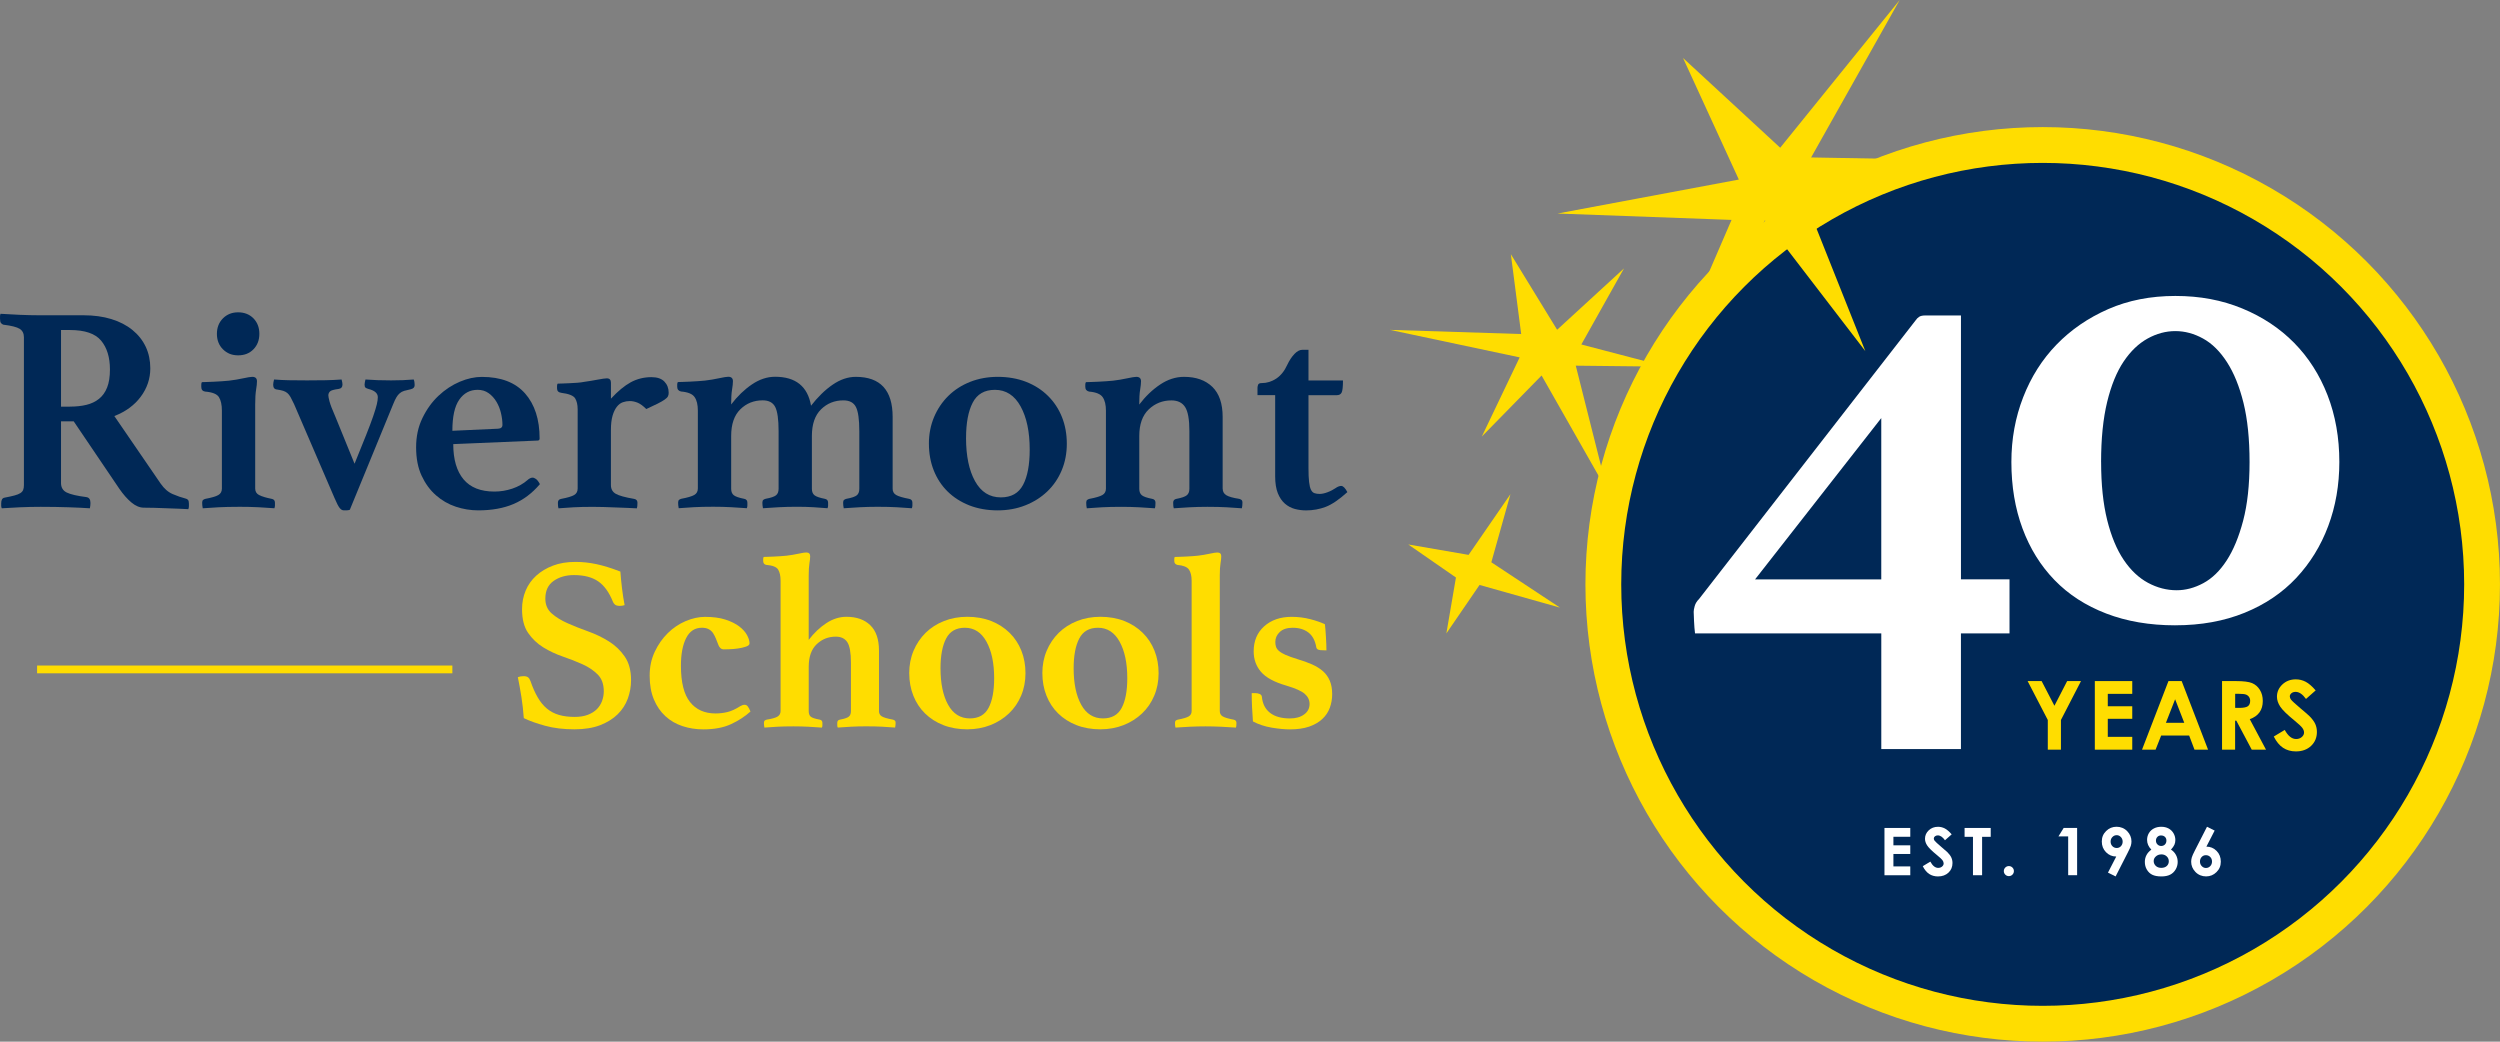
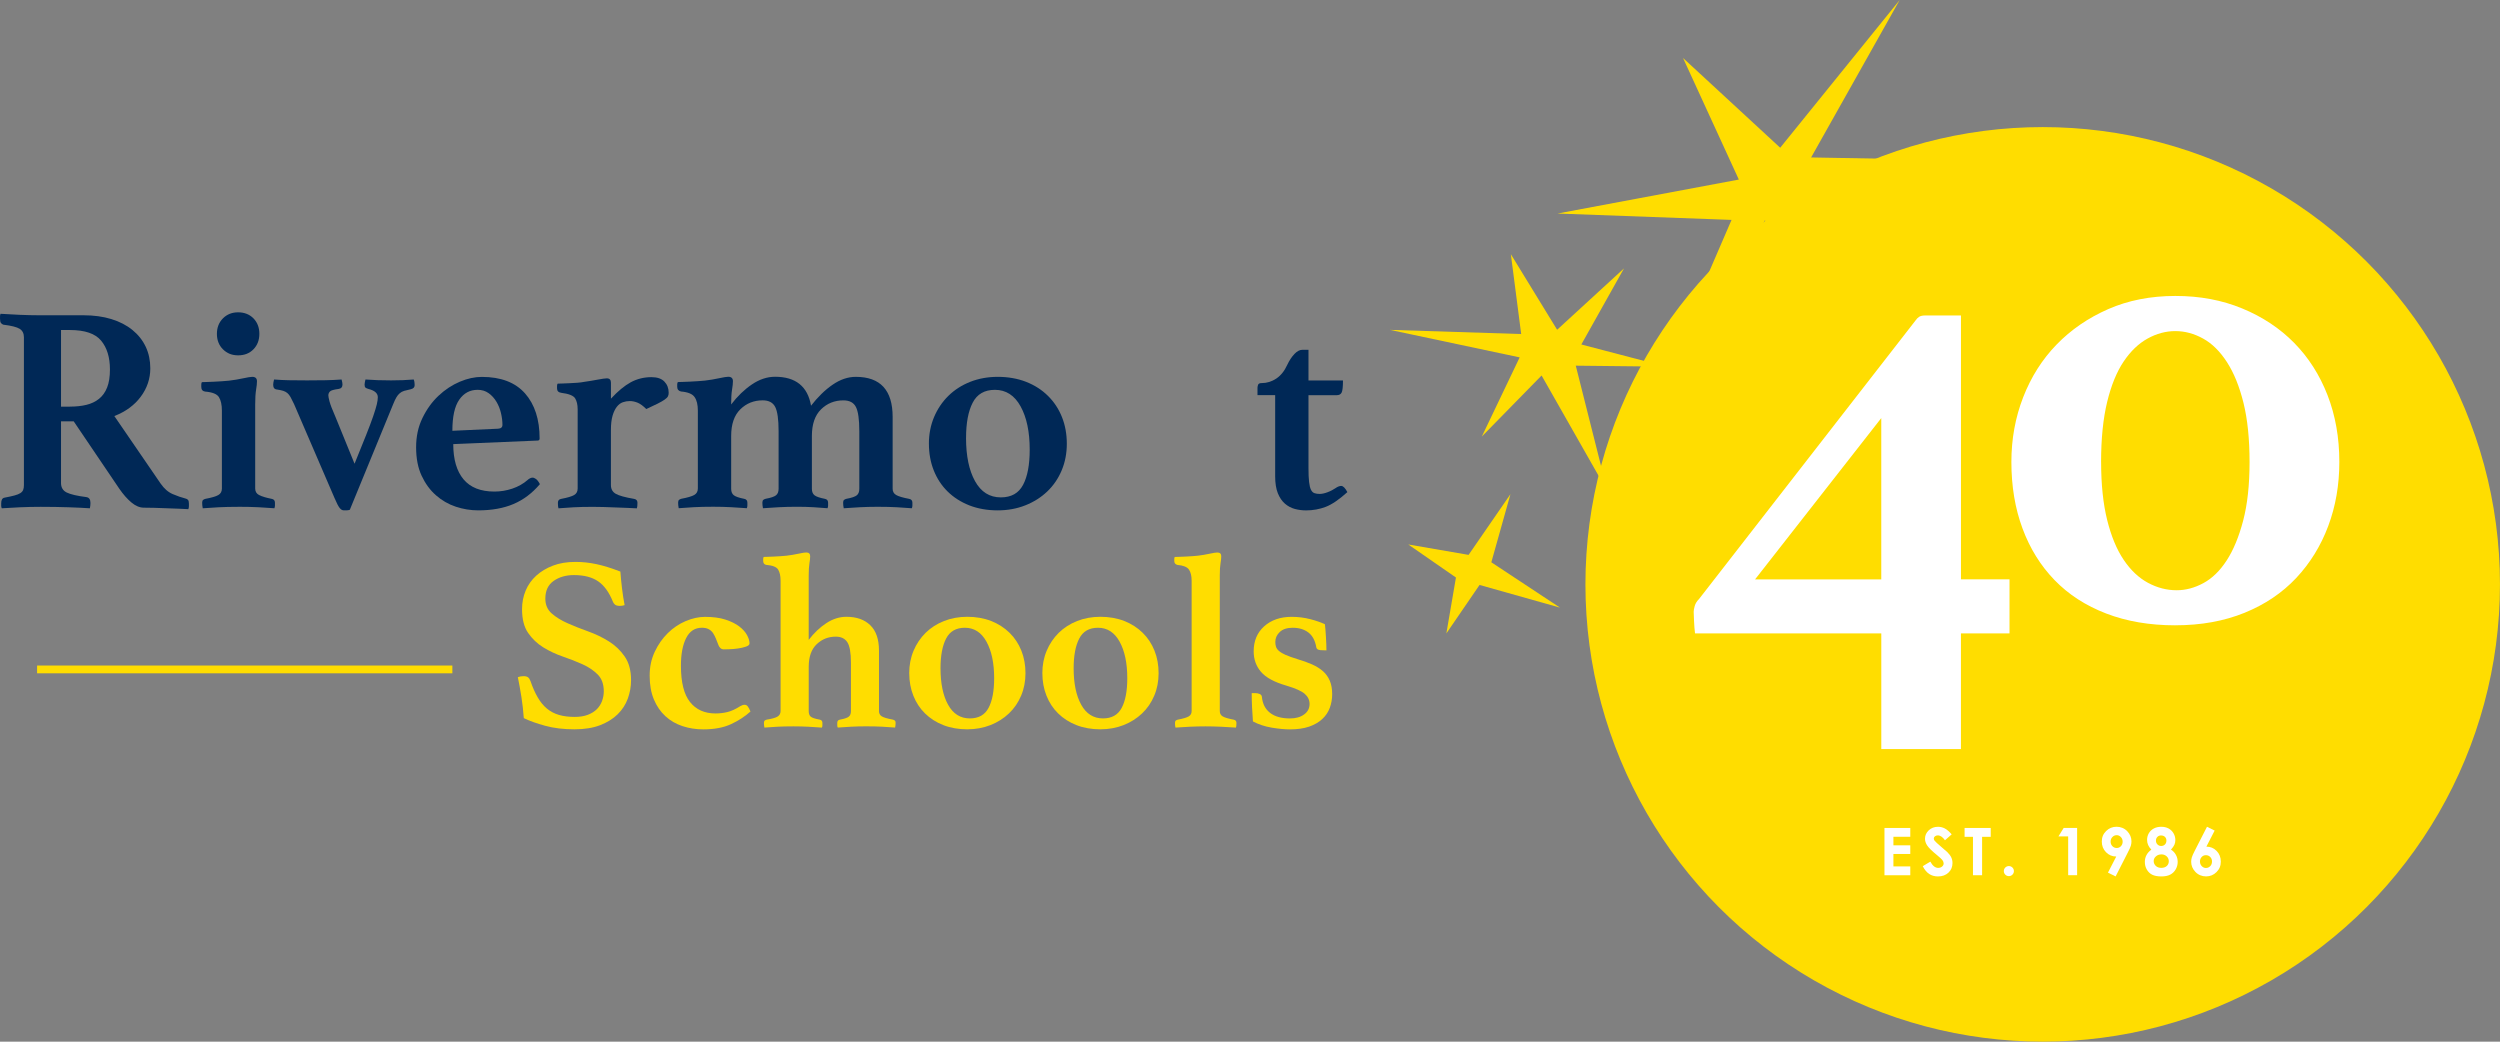
<svg xmlns="http://www.w3.org/2000/svg" id="Layer_2" data-name="Layer 2" viewBox="0 0 953.04 397.09">
  <rect x="0" y="0" width="953.04" height="397.09" fill="#808080" stroke="none" />
  <defs>
    <style>
      .cls-1 {
        fill-rule: evenodd;
      }

      .cls-1, .cls-2 {
        fill: #fd0;
      }

      .cls-3 {
        fill: #002856;
      }

      .cls-4 {
        fill: #fff;
      }
    </style>
  </defs>
  <g id="Layer_1-2" data-name="Layer 1">
    <g>
      <g>
        <g>
          <path class="cls-3" d="M28.09,160.63h-4.83v23.48c0,1.72.73,2.94,2.19,3.65,1.46.71,3.95,1.29,7.47,1.74,1.05.15,1.57.9,1.57,2.25,0,.6-.08,1.27-.22,2.02-2.17-.15-4.89-.28-8.14-.39-3.26-.11-6.8-.17-10.62-.17-2.7,0-5.3.06-7.81.17-2.51.11-4.85.24-7.02.39-.15-.3-.22-.64-.22-1.01v-.9c0-1.27.41-1.98,1.24-2.14,1.57-.3,2.85-.58,3.82-.84.97-.26,1.72-.56,2.25-.9.52-.34.88-.75,1.07-1.24.19-.49.28-1.1.28-1.85v-56.29c0-1.5-.54-2.58-1.63-3.26-1.09-.67-3.16-1.2-6.24-1.57-.38-.15-.67-.37-.9-.67-.22-.3-.34-.82-.34-1.57v-1.01c0-.37.07-.67.22-.9,2.1.15,4.51.28,7.25.39,2.73.11,5.19.17,7.36.17h16.96c3.97,0,7.53.49,10.67,1.46,3.15.97,5.82,2.36,8.03,4.16,2.21,1.8,3.89,3.93,5.06,6.4,1.16,2.47,1.74,5.21,1.74,8.2,0,3.97-1.22,7.58-3.65,10.84-2.43,3.26-5.79,5.71-10.06,7.36l17.64,25.73c1.35,1.95,2.9,3.3,4.66,4.04,1.76.75,3.39,1.31,4.89,1.69.37.08.67.24.9.51.22.26.34.73.34,1.4v1.01c0,.37-.08.75-.22,1.12-.82-.07-1.99-.13-3.48-.17-1.5-.04-3.05-.09-4.66-.17-1.61-.08-3.22-.13-4.83-.17-1.61-.04-2.94-.06-3.99-.06-1.57,0-3.15-.66-4.72-1.97-1.57-1.31-3.11-3.05-4.61-5.22l-17.41-25.73ZM26.63,155.01c2.32,0,4.42-.22,6.29-.67,1.87-.45,3.48-1.22,4.83-2.3,1.35-1.08,2.38-2.53,3.09-4.33.71-1.8,1.07-4.08,1.07-6.85,0-4.64-1.12-8.31-3.37-11.01-2.25-2.7-6.22-4.04-11.91-4.04h-3.37v29.21h3.37Z" />
          <path class="cls-3" d="M90.89,193.21c-2.92,0-5.43.06-7.53.17-2.1.11-4.12.24-6.07.39-.15-.75-.22-1.46-.22-2.14,0-.52.13-.88.39-1.07.26-.19.54-.32.84-.39,2.4-.45,4.04-.94,4.94-1.46.9-.52,1.35-1.35,1.35-2.47v-29.66c0-2.25-.38-3.97-1.12-5.17-.75-1.2-2.51-1.91-5.28-2.13-.97-.15-1.46-.75-1.46-1.8v-.84c0-.34.07-.66.22-.96.45,0,1.1-.02,1.97-.06.86-.04,1.78-.07,2.75-.11.97-.04,1.95-.09,2.92-.17.97-.07,1.87-.15,2.7-.22,1.87-.22,3.67-.52,5.39-.9,1.72-.37,2.88-.56,3.48-.56,1.2,0,1.8.56,1.8,1.68,0,.83-.11,1.91-.34,3.26-.22,1.35-.34,3.22-.34,5.62v32.02c0,1.12.49,1.95,1.46,2.47.97.52,2.58,1.01,4.83,1.46.82.15,1.24.64,1.24,1.46v1.12c0,.38-.08.71-.22,1.01-1.87-.15-3.9-.28-6.07-.39-2.17-.11-4.72-.17-7.64-.17ZM82.69,127.26c0-2.4.77-4.36,2.3-5.9,1.53-1.53,3.46-2.3,5.79-2.3s4.34.77,5.84,2.3c1.5,1.54,2.25,3.5,2.25,5.9s-.75,4.36-2.25,5.9c-1.5,1.54-3.45,2.3-5.84,2.3s-4.25-.77-5.79-2.3c-1.54-1.53-2.3-3.5-2.3-5.9Z" />
          <path class="cls-3" d="M135.15,176.81c1.8-4.42,3.28-8.09,4.44-11.01,1.16-2.92,2.06-5.32,2.7-7.19.64-1.87,1.08-3.35,1.35-4.44.26-1.09.39-2,.39-2.75,0-1.5-1.2-2.55-3.59-3.15-.52-.15-.9-.32-1.12-.51-.22-.19-.34-.58-.34-1.18,0-.22.04-.5.11-.84.07-.34.15-.69.22-1.07,2.99.23,6.25.34,9.77.34,3.15,0,6.03-.11,8.65-.34.15.38.24.79.28,1.24.04.45.06.75.06.9,0,.82-.49,1.35-1.46,1.57-1.05.23-1.89.43-2.53.62-.64.19-1.2.49-1.68.9-.49.41-.92.94-1.29,1.57-.38.64-.79,1.52-1.24,2.64l-16.51,40.22c-.38.15-.77.22-1.18.22h-1.18c-.52,0-1.03-.3-1.52-.9-.49-.6-1.14-1.87-1.97-3.82l-15.39-35.73c-.52-1.12-.97-2.02-1.35-2.7-.38-.67-.79-1.2-1.24-1.57-.45-.37-.97-.66-1.57-.84-.6-.19-1.39-.35-2.36-.5-.97-.07-1.46-.67-1.46-1.8,0-.52.11-1.2.34-2.02,1.87.15,3.71.24,5.51.28,1.8.04,4.16.06,7.08.06,2.7,0,5.06-.02,7.08-.06,2.02-.04,4.04-.13,6.07-.28.22.83.34,1.46.34,1.91,0,.97-.49,1.54-1.46,1.69-1.8.23-2.9.54-3.31.96-.41.41-.62.92-.62,1.52,0,.38.15,1.14.45,2.3.3,1.16,1.08,3.2,2.36,6.12l7.19,17.64Z" />
          <path class="cls-3" d="M201.23,182.87c.67-.52,1.27-.79,1.79-.79.37,0,.8.17,1.29.51.48.34.99.99,1.51,1.97-2.92,3.45-6.27,5.97-10.06,7.58-3.78,1.61-8.26,2.42-13.43,2.42-2.92,0-5.79-.47-8.59-1.4-2.81-.94-5.34-2.4-7.58-4.38-2.25-1.98-4.06-4.47-5.45-7.47-1.39-2.99-2.08-6.59-2.08-10.78s.8-7.85,2.42-11.18c1.61-3.33,3.65-6.16,6.12-8.48,2.47-2.32,5.17-4.1,8.09-5.34,2.92-1.24,5.73-1.85,8.43-1.85,7.26,0,12.75,2.1,16.46,6.29,3.71,4.2,5.56,9.93,5.56,17.19,0,.53-.26.79-.79.79l-32.13,1.35c0,5.84,1.31,10.32,3.92,13.43,2.61,3.11,6.53,4.66,11.76,4.66,2.31,0,4.59-.37,6.83-1.12,2.24-.75,4.22-1.87,5.93-3.37ZM182.05,148.61c-2.9,0-5.23,1.25-6.98,3.76-1.75,2.51-2.62,6.46-2.62,11.85l17.42-.79c1.12-.07,1.67-.56,1.67-1.46,0-1.42-.19-2.92-.56-4.49-.37-1.57-.95-3.01-1.73-4.33-.78-1.31-1.77-2.4-2.96-3.26-1.19-.86-2.61-1.29-4.24-1.29Z" />
          <path class="cls-3" d="M248.39,143.78c2.17,0,3.8.56,4.89,1.69,1.08,1.12,1.63,2.55,1.63,4.27,0,.52-.09.97-.28,1.35-.19.38-.6.79-1.24,1.24-.64.45-1.52.95-2.64,1.52-1.12.56-2.58,1.26-4.38,2.08-1.2-1.2-2.3-2-3.31-2.42-1.01-.41-2.01-.62-2.98-.62-.9,0-1.78.15-2.64.45-.86.3-1.63.88-2.3,1.74-.67.86-1.22,2.01-1.63,3.43-.41,1.42-.62,3.26-.62,5.5v20.9c0,1.5.6,2.6,1.8,3.31,1.2.71,3.56,1.37,7.08,1.97.82.15,1.24.64,1.24,1.46,0,1.05-.08,1.76-.23,2.14-.97-.08-2.17-.13-3.6-.17-1.42-.04-2.92-.1-4.49-.17-1.57-.07-3.13-.13-4.66-.17-1.54-.04-2.9-.06-4.1-.06-2.85,0-5.28.06-7.3.17-2.02.11-3.93.24-5.73.39-.15-.38-.22-1.09-.22-2.14,0-.82.41-1.31,1.24-1.46,2.4-.45,4.04-.94,4.94-1.46.9-.52,1.35-1.35,1.35-2.47v-30.22c0-1.72-.32-3.11-.95-4.16-.64-1.05-2.42-1.76-5.34-2.13-1.05-.15-1.57-.71-1.57-1.69v-.9c0-.37.07-.67.22-.9.45,0,1.08-.02,1.91-.06.82-.04,1.72-.07,2.7-.11.97-.04,1.95-.09,2.92-.17.97-.07,1.83-.19,2.58-.34,1.65-.23,3.35-.51,5.11-.84,1.76-.34,2.94-.5,3.54-.5,1.05,0,1.57.56,1.57,1.68v6.07c2.62-2.85,5.13-4.92,7.53-6.24,2.4-1.31,5.06-1.97,7.98-1.97Z" />
          <path class="cls-3" d="M309.17,154.67c2.62-3.37,5.37-6.05,8.26-8.03,2.88-1.98,5.82-2.98,8.82-2.98,9.36,0,14.04,5.09,14.04,15.28v27.41c0,1.05.45,1.84,1.35,2.36.9.52,2.55,1.01,4.94,1.46.82.15,1.24.64,1.24,1.46v1.12c0,.38-.08.71-.23,1.01-1.87-.15-3.78-.28-5.73-.39-1.95-.11-4.38-.17-7.3-.17-2.47,0-4.74.06-6.8.17-2.06.11-4.1.24-6.12.39-.15-.75-.23-1.46-.23-2.14,0-.52.13-.88.39-1.07.26-.19.54-.32.84-.39,2.02-.37,3.35-.82,3.99-1.35.64-.52.95-1.35.95-2.47v-22.02c0-4.42-.43-7.47-1.29-9.16-.86-1.69-2.45-2.53-4.77-2.53-3.37,0-6.22,1.14-8.54,3.43-2.32,2.29-3.48,5.67-3.48,10.17v20.11c0,1.12.34,1.95,1.01,2.47.67.52,1.98.97,3.93,1.35.82.15,1.24.64,1.24,1.46v1.12c0,.38-.08.71-.23,1.01-1.8-.15-3.59-.28-5.39-.39-1.8-.11-3.9-.17-6.29-.17s-4.74.06-6.8.17c-2.06.11-4.1.24-6.12.39-.15-.75-.22-1.46-.22-2.14,0-.52.13-.88.39-1.07.26-.19.54-.32.84-.39,2.02-.37,3.35-.82,3.99-1.35.64-.52.96-1.35.96-2.47v-22.02c0-4.42-.43-7.47-1.29-9.16-.86-1.69-2.45-2.53-4.77-2.53-3.37,0-6.22,1.14-8.54,3.43-2.32,2.29-3.48,5.67-3.48,10.17v20.11c0,1.12.34,1.95,1.01,2.47.67.52,1.98.97,3.93,1.35.82.15,1.24.64,1.24,1.46v1.12c0,.38-.08.71-.22,1.01-1.95-.15-3.97-.28-6.07-.39-2.1-.11-4.34-.17-6.74-.17-2.92,0-5.38.06-7.36.17-1.99.11-3.91.24-5.79.39-.15-.75-.22-1.46-.22-2.14,0-.52.13-.88.39-1.07.26-.19.54-.32.84-.39,2.4-.45,4.04-.94,4.94-1.46.9-.52,1.35-1.35,1.35-2.47v-29.66c0-2.25-.41-3.97-1.24-5.17-.82-1.2-2.55-1.91-5.17-2.13-.97-.22-1.46-.82-1.46-1.8v-.84c0-.34.07-.66.23-.96.45,0,1.1-.02,1.97-.06.86-.04,1.78-.07,2.75-.11.97-.04,1.95-.09,2.92-.17.97-.07,1.87-.15,2.7-.22,1.87-.22,3.67-.52,5.39-.9,1.72-.37,2.88-.56,3.48-.56,1.2,0,1.8.56,1.8,1.68,0,.83-.11,1.91-.34,3.26-.23,1.35-.34,3.22-.34,5.62,2.4-3.15,5.04-5.69,7.92-7.64,2.88-1.95,5.82-2.92,8.82-2.92,7.86,0,12.43,3.67,13.71,11.01Z" />
          <path class="cls-3" d="M354.11,169.17c0-3.67.66-7.06,1.97-10.17,1.31-3.11,3.13-5.8,5.45-8.09,2.32-2.28,5.09-4.06,8.31-5.34,3.22-1.27,6.74-1.91,10.56-1.91s7.56.64,10.79,1.91c3.22,1.27,5.99,3.05,8.31,5.34,2.32,2.29,4.1,4.98,5.34,8.09,1.24,3.11,1.85,6.5,1.85,10.17s-.66,7.06-1.97,10.17c-1.31,3.11-3.15,5.79-5.5,8.03-2.36,2.25-5.15,4.01-8.37,5.28-3.22,1.27-6.74,1.91-10.56,1.91s-7.57-.64-10.78-1.91c-3.22-1.27-5.97-3.03-8.26-5.28-2.29-2.25-4.04-4.92-5.28-8.03-1.24-3.11-1.85-6.5-1.85-10.17ZM368.27,166.92c0,6.89,1.14,12.4,3.43,16.51,2.28,4.12,5.56,6.18,9.83,6.18,3.97,0,6.8-1.59,8.48-4.77,1.69-3.18,2.53-7.66,2.53-13.43,0-6.81-1.16-12.32-3.48-16.51-2.32-4.19-5.58-6.29-9.77-6.29-3.97,0-6.8,1.63-8.48,4.89-1.69,3.26-2.53,7.73-2.53,13.43Z" />
-           <path class="cls-3" d="M466.12,186.35c0,1.05.45,1.85,1.35,2.42.9.56,2.54,1.03,4.94,1.4.3.08.58.21.84.39.26.19.39.54.39,1.07,0,.45-.02.84-.06,1.18-.04.34-.1.66-.17.96-1.95-.15-3.9-.28-5.84-.39-1.95-.11-4.38-.17-7.3-.17-2.4,0-4.64.06-6.74.17-2.1.11-4.12.24-6.07.39-.15-.38-.23-1.09-.23-2.14,0-.82.41-1.31,1.24-1.46,1.95-.37,3.26-.82,3.93-1.35.67-.52,1.01-1.35,1.01-2.47v-22.02c0-4.42-.54-7.47-1.63-9.16-1.09-1.69-2.83-2.53-5.22-2.53-3.37,0-6.25,1.14-8.65,3.43-2.4,2.29-3.6,5.67-3.6,10.17v20.11c0,1.12.34,1.95,1.01,2.47.67.52,1.98.97,3.93,1.35.82.15,1.24.64,1.24,1.46,0,1.05-.08,1.76-.22,2.14-1.95-.15-3.97-.28-6.07-.39-2.1-.11-4.34-.17-6.74-.17-2.92,0-5.38.06-7.36.17-1.99.11-3.91.24-5.79.39-.07-.3-.13-.62-.17-.96-.04-.34-.06-.73-.06-1.18,0-.52.13-.88.39-1.07.26-.19.54-.32.84-.39,2.4-.45,4.04-.94,4.94-1.46.9-.52,1.35-1.35,1.35-2.47v-29.66c0-2.25-.41-3.97-1.24-5.17-.82-1.2-2.55-1.91-5.17-2.13-.97-.22-1.46-.82-1.46-1.8v-.84c0-.34.07-.66.23-.96.45,0,1.1-.02,1.97-.06.86-.04,1.78-.07,2.75-.11.97-.04,1.95-.09,2.92-.17.97-.07,1.87-.15,2.7-.22,1.87-.22,3.67-.52,5.39-.9,1.72-.37,2.88-.56,3.48-.56,1.2,0,1.8.56,1.8,1.68,0,.83-.11,1.91-.34,3.26-.23,1.35-.34,3.22-.34,5.62,2.4-3.15,5.06-5.69,7.98-7.64,2.92-1.95,5.95-2.92,9.1-2.92,4.57,0,8.16,1.27,10.79,3.82,2.62,2.55,3.93,6.37,3.93,11.46v27.41Z" />
          <path class="cls-3" d="M509.37,185.91c.75-.45,1.38-.67,1.91-.67.75,0,1.53.79,2.36,2.36-3.15,2.85-5.9,4.72-8.26,5.62-2.36.9-4.85,1.35-7.47,1.35-1.5,0-2.94-.19-4.33-.56-1.39-.38-2.64-1.05-3.76-2.02-1.12-.97-2.02-2.3-2.7-3.99-.67-1.68-1.01-3.84-1.01-6.46v-30.9h-6.74v-2.81c0-.3.07-.67.22-1.12.15-.45.6-.67,1.35-.67,2.02,0,3.89-.58,5.62-1.74,1.72-1.16,3.11-2.9,4.16-5.22.82-1.72,1.74-3.11,2.75-4.16,1.01-1.05,2-1.57,2.98-1.57h2.36v11.68h13.15c0,2.4-.17,3.93-.51,4.61-.34.67-.95,1.01-1.85,1.01h-10.79v27.75c0,2.25.07,4.03.23,5.34.15,1.31.39,2.3.73,2.98.34.67.79,1.11,1.35,1.29.56.19,1.22.28,1.97.28.82,0,1.8-.21,2.92-.62,1.12-.41,2.25-.99,3.37-1.74Z" />
        </g>
        <g>
          <path class="cls-2" d="M238.09,230.69c-.57.19-1.17.28-1.8.28-.88,0-1.52-.17-1.89-.52-.38-.35-.63-.71-.76-1.09-1.45-3.6-3.33-6.19-5.63-7.76-2.31-1.58-5.38-2.37-9.23-2.37-3.03,0-5.6.74-7.72,2.22-2.12,1.48-3.17,3.74-3.17,6.77,0,2.34.81,4.21,2.42,5.63,1.61,1.42,3.63,2.67,6.06,3.74,2.43,1.07,5.05,2.12,7.86,3.12,2.81,1.01,5.43,2.27,7.86,3.79,2.43,1.52,4.45,3.44,6.06,5.78,1.61,2.34,2.42,5.34,2.42,9,0,2.4-.41,4.74-1.23,7.01-.82,2.27-2.12,4.28-3.88,6.01-1.77,1.74-4.01,3.12-6.72,4.17-2.72,1.04-5.97,1.56-9.75,1.56-4.17,0-7.89-.45-11.17-1.35-3.28-.9-6-1.87-8.14-2.92-.19-2.71-.49-5.37-.9-7.99-.41-2.62-.87-5.16-1.37-7.62.63-.25,1.36-.38,2.18-.38.76,0,1.33.14,1.7.43.38.28.69.77.95,1.47.82,2.4,1.74,4.47,2.75,6.2,1.01,1.74,2.18,3.16,3.5,4.26,1.33,1.1,2.86,1.91,4.59,2.41,1.74.51,3.74.76,6.01.76,1.96,0,3.63-.27,5.02-.81,1.39-.54,2.52-1.25,3.41-2.13.88-.88,1.55-1.93,1.99-3.13.44-1.2.66-2.43.66-3.7,0-2.72-.77-4.85-2.32-6.4-1.55-1.55-3.47-2.85-5.78-3.89-2.31-1.04-4.8-2.02-7.48-2.94-2.68-.92-5.18-2.09-7.48-3.51-2.3-1.42-4.23-3.26-5.78-5.5-1.55-2.24-2.32-5.26-2.32-9.06,0-2.53.46-4.89,1.37-7.07.91-2.18,2.26-4.08,4.02-5.69,1.77-1.61,3.9-2.89,6.39-3.84,2.49-.95,5.35-1.42,8.57-1.42,2.65,0,5.32.28,8,.85,2.68.57,5.73,1.52,9.14,2.84.13,1.89.33,4.02.62,6.39.28,2.37.62,4.5.99,6.39Z" />
          <path class="cls-2" d="M267.54,239.31c-2.65,0-4.64,1.31-5.97,3.93-1.33,2.62-1.99,6.14-1.99,10.56,0,6.31,1.15,10.92,3.46,13.82,2.3,2.9,5.54,4.36,9.71,4.36,1.52,0,3.01-.17,4.5-.52,1.48-.35,3.11-1.09,4.88-2.22.63-.38,1.2-.57,1.7-.57s.91.21,1.23.62c.31.41.66,1.06,1.04,1.94-2.08,1.89-4.56,3.5-7.43,4.83-2.87,1.33-6.39,1.99-10.56,1.99-2.78,0-5.41-.41-7.91-1.23-2.49-.82-4.67-2.08-6.53-3.79-1.86-1.7-3.33-3.83-4.4-6.39-1.07-2.56-1.61-5.57-1.61-9.04s.65-6.39,1.94-9.14c1.29-2.75,2.95-5.11,4.97-7.1,2.02-1.99,4.29-3.52,6.82-4.59,2.52-1.07,4.99-1.61,7.39-1.61,3.03,0,5.62.35,7.76,1.04,2.15.7,3.9,1.56,5.26,2.6,1.36,1.04,2.35,2.15,2.98,3.31.63,1.17.95,2.23.95,3.17,0,.51-.46.92-1.37,1.23-.92.32-1.94.55-3.08.71-1.14.16-2.22.25-3.27.28-1.04.03-1.72.05-2.04.05-.57,0-1.03-.17-1.37-.52-.35-.35-.58-.71-.71-1.09-.32-.82-.63-1.63-.95-2.42-.32-.79-.68-1.5-1.09-2.13-.41-.63-.96-1.14-1.66-1.52-.7-.38-1.58-.57-2.65-.57Z" />
          <path class="cls-2" d="M313.28,277.37c-1.64-.13-3.35-.24-5.11-.33-1.77-.09-3.66-.14-5.68-.14-2.46,0-4.53.05-6.2.14-1.67.09-3.3.2-4.88.33-.13-.63-.19-1.23-.19-1.8,0-.44.11-.74.33-.9.22-.16.46-.27.71-.33,2.02-.31,3.41-.71,4.17-1.18.76-.47,1.14-1.18,1.14-2.13v-49.62c0-1.89-.32-3.33-.95-4.31-.63-.98-2.12-1.56-4.45-1.75-.82-.13-1.23-.63-1.23-1.52v-.71c0-.28.06-.55.19-.81.38,0,.93-.01,1.66-.05.73-.03,1.5-.06,2.32-.09.82-.03,1.64-.08,2.46-.14.82-.06,1.58-.13,2.27-.19,1.58-.19,3.09-.44,4.55-.76,1.45-.32,2.43-.47,2.94-.47,1.01,0,1.52.47,1.52,1.42,0,.7-.09,1.6-.28,2.7-.19,1.11-.28,2.67-.28,4.69v24.52c2.02-2.65,4.26-4.78,6.72-6.39,2.46-1.61,5.02-2.42,7.67-2.42,3.85,0,6.88,1.07,9.09,3.22,2.21,2.15,3.31,5.37,3.31,9.66v23.1c0,.88.36,1.55,1.09,1.99.72.44,2.13.85,4.21,1.23.25.06.49.17.71.33.22.16.33.46.33.9,0,.57-.06,1.17-.19,1.8-1.64-.13-3.28-.24-4.92-.33-1.64-.09-3.69-.14-6.15-.14-2.02,0-3.92.05-5.68.14-1.77.09-3.47.2-5.11.33-.13-.25-.19-.53-.19-.85v-.95c0-.69.35-1.1,1.04-1.23,1.7-.31,2.82-.69,3.36-1.14.54-.44.81-1.14.81-2.08v-18.56c0-3.72-.46-6.3-1.37-7.72-.92-1.42-2.38-2.13-4.4-2.13-2.84,0-5.27.96-7.29,2.89-2.02,1.93-3.03,4.78-3.03,8.57v16.95c0,.95.25,1.64.76,2.08.5.44,1.64.82,3.41,1.14.69.13,1.04.54,1.04,1.23v.95c0,.32-.06.6-.19.85Z" />
          <path class="cls-2" d="M346.61,256.63c0-3.09.55-5.95,1.66-8.57,1.1-2.62,2.64-4.89,4.59-6.82,1.96-1.92,4.29-3.42,7.01-4.5,2.71-1.07,5.68-1.61,8.9-1.61s6.37.54,9.09,1.61c2.71,1.07,5.05,2.57,7.01,4.5,1.96,1.93,3.46,4.2,4.5,6.82,1.04,2.62,1.56,5.48,1.56,8.57s-.55,5.95-1.66,8.57c-1.1,2.62-2.65,4.88-4.64,6.77-1.99,1.89-4.34,3.38-7.05,4.45-2.72,1.07-5.68,1.61-8.9,1.61s-6.38-.54-9.09-1.61c-2.72-1.07-5.03-2.56-6.96-4.45-1.93-1.89-3.41-4.15-4.45-6.77-1.04-2.62-1.56-5.48-1.56-8.57ZM358.54,254.74c0,5.81.96,10.45,2.89,13.92,1.92,3.47,4.69,5.21,8.28,5.21,3.35,0,5.73-1.34,7.15-4.02,1.42-2.68,2.13-6.45,2.13-11.32,0-5.74-.98-10.38-2.93-13.92-1.96-3.54-4.7-5.3-8.24-5.3-3.35,0-5.73,1.37-7.15,4.12-1.42,2.75-2.13,6.52-2.13,11.32Z" />
          <path class="cls-2" d="M397.36,256.63c0-3.09.55-5.95,1.66-8.57,1.1-2.62,2.64-4.89,4.59-6.82,1.96-1.92,4.29-3.42,7.01-4.5,2.71-1.07,5.68-1.61,8.9-1.61s6.37.54,9.09,1.61c2.71,1.07,5.05,2.57,7.01,4.5,1.96,1.93,3.46,4.2,4.5,6.82,1.04,2.62,1.56,5.48,1.56,8.57s-.55,5.95-1.66,8.57c-1.1,2.62-2.65,4.88-4.64,6.77-1.99,1.89-4.34,3.38-7.05,4.45-2.72,1.07-5.68,1.61-8.9,1.61s-6.38-.54-9.09-1.61c-2.72-1.07-5.03-2.56-6.96-4.45-1.93-1.89-3.41-4.15-4.45-6.77-1.04-2.62-1.56-5.48-1.56-8.57ZM409.29,254.74c0,5.81.96,10.45,2.89,13.92,1.92,3.47,4.69,5.21,8.28,5.21,3.35,0,5.73-1.34,7.15-4.02,1.42-2.68,2.13-6.45,2.13-11.32,0-5.74-.98-10.38-2.93-13.92-1.96-3.54-4.7-5.3-8.24-5.3-3.35,0-5.73,1.37-7.15,4.12-1.42,2.75-2.13,6.52-2.13,11.32Z" />
          <path class="cls-2" d="M471.12,277.37c-1.64-.13-3.52-.24-5.63-.33-2.12-.09-4.09-.14-5.92-.14-2.02,0-4.02.05-6.01.14-1.99.09-3.8.2-5.45.33-.06-.25-.11-.52-.14-.8-.03-.28-.05-.62-.05-.99,0-.44.11-.74.33-.9.22-.16.46-.27.71-.33,2.02-.38,3.41-.79,4.17-1.23.76-.44,1.14-1.14,1.14-2.08v-49.62c0-1.89-.35-3.33-1.04-4.31-.7-.98-2.15-1.56-4.35-1.75-.82-.19-1.23-.69-1.23-1.52v-.76c0-.31.06-.57.19-.76.38,0,.93-.01,1.66-.05.73-.03,1.5-.06,2.32-.09.82-.03,1.64-.08,2.46-.14.82-.06,1.58-.13,2.27-.19,1.58-.19,3.09-.44,4.55-.76,1.45-.32,2.43-.47,2.94-.47,1.01,0,1.52.47,1.52,1.42,0,.7-.09,1.6-.28,2.7-.19,1.11-.28,2.67-.28,4.69v51.61c0,.95.38,1.64,1.14,2.08.76.44,2.15.85,4.17,1.23.69.13,1.04.54,1.04,1.23,0,.88-.06,1.48-.19,1.8Z" />
          <path class="cls-2" d="M503.32,247.83c-.89-.06-1.39-.41-1.52-1.04-.44-2.59-1.45-4.48-3.03-5.68-1.58-1.2-3.57-1.8-5.97-1.8-2.15,0-3.79.54-4.92,1.61-1.14,1.07-1.71,2.34-1.71,3.79,0,.7.09,1.33.28,1.89.19.57.58,1.11,1.18,1.61.6.51,1.44.99,2.51,1.47,1.07.47,2.52.99,4.36,1.56,2.15.63,4.04,1.31,5.68,2.04,1.64.73,3.03,1.6,4.17,2.6,1.14,1.01,2,2.23,2.6,3.65.6,1.42.9,3.11.9,5.07,0,1.83-.3,3.57-.9,5.21-.6,1.64-1.56,3.08-2.89,4.31-1.33,1.23-3,2.19-5.02,2.89-2.02.69-4.45,1.04-7.29,1.04-2.02,0-4.34-.22-6.96-.66-2.62-.44-5-1.23-7.15-2.37-.13-1.64-.24-3.39-.33-5.26-.09-1.86-.14-3.71-.14-5.54h1.23c.69,0,1.29.11,1.8.33.51.22.79.58.85,1.09.25,2.65,1.29,4.69,3.12,6.11,1.83,1.42,4.36,2.13,7.58,2.13,2.21,0,4.01-.5,5.4-1.52,1.39-1.01,2.08-2.33,2.08-3.98,0-1.52-.62-2.81-1.85-3.88-1.23-1.07-3.55-2.11-6.96-3.12-4.61-1.33-7.84-3.08-9.71-5.26-1.86-2.18-2.79-4.78-2.79-7.81,0-3.98,1.34-7.16,4.02-9.56,2.68-2.4,6.17-3.6,10.46-3.6,2.46,0,4.84.3,7.15.9,2.3.6,4.15,1.25,5.54,1.94.06.51.13,1.18.19,2.04.06.85.13,1.77.19,2.75.06.98.11,1.93.14,2.84.03.92.05,1.69.05,2.32l-2.37-.09Z" />
        </g>
        <rect class="cls-2" x="14.14" y="253.71" width="158.31" height="2.97" />
      </g>
      <circle class="cls-2" cx="778.71" cy="222.77" r="174.32" />
-       <circle class="cls-3" cx="778.71" cy="222.77" r="160.67" />
      <path class="cls-4" d="M766.06,220.87v20.58h-18.52v44.1h-30.36v-44.1h-71.01c-.17-1.37-.3-2.96-.38-4.76-.09-1.8-.13-2.96-.13-3.47s.13-1.24.39-2.19c.26-.94.81-1.84,1.67-2.7l82.59-106.26c.34-.52.77-.94,1.29-1.29.52-.34,1.29-.52,2.32-.52h13.63v100.6h18.52ZM717.17,159.38l-48.11,61.49h48.11v-61.49Z" />
      <path class="cls-4" d="M829.28,238.38c-9.78,0-18.57-1.5-26.37-4.5-7.81-3-14.37-7.25-19.68-12.74-5.32-5.49-9.39-12.05-12.22-19.68-2.83-7.63-4.24-16.08-4.24-25.34,0-8.75,1.5-16.98,4.5-24.7,3-7.72,7.24-14.41,12.73-20.07,5.49-5.66,12.05-10.16,19.68-13.51,7.63-3.34,16.16-5.02,25.6-5.02s17.75,1.59,25.47,4.76c7.72,3.18,14.32,7.55,19.81,13.12,5.49,5.58,9.73,12.22,12.73,19.94,3,7.72,4.5,16.21,4.5,25.47,0,8.75-1.41,16.9-4.24,24.44-2.83,7.55-6.91,14.15-12.22,19.81-5.32,5.66-11.88,10.08-19.68,13.25-7.81,3.17-16.59,4.76-26.37,4.76ZM800.98,176.12c0,8.58.77,15.95,2.31,22.13s3.64,11.24,6.3,15.18c2.66,3.95,5.75,6.86,9.26,8.75,3.51,1.89,7.16,2.83,10.93,2.83,3.43,0,6.82-.9,10.16-2.7,3.35-1.8,6.31-4.67,8.88-8.62,2.57-3.94,4.67-9,6.3-15.18,1.63-6.17,2.45-13.64,2.45-22.39s-.77-16.25-2.31-22.51c-1.55-6.26-3.65-11.45-6.31-15.56-2.66-4.12-5.7-7.12-9.13-9-3.43-1.89-6.95-2.83-10.55-2.83s-7.12.94-10.55,2.83c-3.43,1.89-6.48,4.8-9.14,8.75-2.66,3.95-4.76,9.1-6.3,15.44-1.54,6.35-2.31,13.98-2.31,22.9Z" />
      <g>
-         <path class="cls-2" d="M772.96,259.64h5.34l4.88,9.41,4.85-9.41h5.28l-7.65,14.83v11.32h-5.01v-11.32l-7.69-14.83Z" />
        <path class="cls-2" d="M798.58,259.64h14.27v4.87h-9.33v4.73h9.33v4.78h-9.33v6.88h9.33v4.89h-14.27v-26.15Z" />
        <path class="cls-2" d="M826.64,259.64h5.05l10.06,26.15h-5.17l-2.04-5.39h-10.67l-2.13,5.39h-5.17l10.08-26.15ZM829.19,266.57l-3.51,8.98h7l-3.49-8.98Z" />
        <path class="cls-2" d="M847.09,259.64h5.27c2.89,0,4.95.26,6.17.77,1.23.52,2.21,1.37,2.96,2.57s1.12,2.61,1.12,4.25c0,1.72-.41,3.16-1.24,4.31-.82,1.16-2.06,2.03-3.72,2.62l6.19,11.63h-5.44l-5.88-11.07h-.46v11.07h-4.98v-26.15ZM852.07,269.86h1.56c1.58,0,2.68-.21,3.27-.62.6-.42.9-1.11.9-2.07,0-.57-.15-1.07-.44-1.49s-.69-.72-1.19-.91c-.49-.18-1.4-.28-2.73-.28h-1.36v5.37Z" />
        <path class="cls-2" d="M882.76,263.2l-3.68,3.25c-1.29-1.8-2.61-2.7-3.95-2.7-.65,0-1.19.18-1.6.52-.41.35-.62.74-.62,1.18s.15.85.45,1.24c.4.52,1.62,1.64,3.65,3.36,1.9,1.59,3.05,2.59,3.45,3.01,1.01,1.02,1.72,1.99,2.15,2.92.42.93.63,1.95.63,3.05,0,2.15-.74,3.92-2.22,5.32s-3.42,2.1-5.8,2.1c-1.86,0-3.48-.46-4.87-1.37-1.38-.91-2.57-2.35-3.55-4.3l4.18-2.52c1.26,2.31,2.7,3.47,4.34,3.47.85,0,1.57-.25,2.15-.75.58-.5.87-1.07.87-1.72,0-.59-.22-1.18-.66-1.78-.44-.59-1.41-1.5-2.9-2.72-2.85-2.32-4.69-4.11-5.52-5.38s-1.25-2.52-1.25-3.78c0-1.81.69-3.37,2.07-4.67,1.38-1.3,3.09-1.95,5.12-1.95,1.3,0,2.55.3,3.73.91s2.46,1.71,3.84,3.31Z" />
      </g>
      <polygon class="cls-1" points="564.9 166.41 579.32 136.24 529.86 125.75 579.9 127.34 575.96 96.9 593.6 125.71 619.09 102.32 602.83 131.32 635.12 139.78 600.71 139.4 612.79 187.32 587.68 143.15 564.9 166.41" />
      <polygon class="cls-1" points="594.7 231.64 564.03 222.99 551.38 241.47 555.03 220.16 536.86 207.56 559.85 211.53 575.81 188.38 568.52 214.35 594.7 231.64" />
      <polygon class="cls-1" points="628.45 157.13 660.09 83.83 593.75 81.4 662.87 68.45 641.6 22.11 678.64 56.32 724.19 0 690.43 60.02 747.6 61.04 687.98 75.83 711.09 133.85 672.82 84 628.45 157.13" />
      <g>
        <path class="cls-4" d="M718.39,315.63h9.84v3.36h-6.43v3.26h6.43v3.3h-6.43v4.74h6.43v3.37h-9.84v-18.02Z" />
        <path class="cls-4" d="M744,318.08l-2.54,2.24c-.89-1.24-1.8-1.86-2.73-1.86-.45,0-.82.12-1.1.36-.29.24-.43.51-.43.82s.11.59.31.86c.28.36,1.12,1.13,2.51,2.32,1.31,1.09,2.1,1.78,2.38,2.07.7.7,1.19,1.37,1.48,2.01.29.64.44,1.34.44,2.1,0,1.48-.51,2.7-1.53,3.66s-2.36,1.45-4,1.45c-1.28,0-2.4-.32-3.35-.94-.95-.63-1.77-1.62-2.45-2.97l2.88-1.74c.87,1.59,1.87,2.39,3,2.39.59,0,1.08-.17,1.48-.51s.6-.74.6-1.19c0-.41-.15-.82-.45-1.23-.3-.41-.97-1.03-2-1.87-1.96-1.6-3.23-2.84-3.8-3.71-.58-.87-.86-1.74-.86-2.6,0-1.25.48-2.32,1.43-3.22.95-.89,2.13-1.34,3.53-1.34.9,0,1.76.21,2.57.62.82.42,1.7,1.18,2.65,2.28Z" />
        <path class="cls-4" d="M748.93,315.63h9.96v3.38h-3.28v14.64h-3.48v-14.64h-3.2v-3.38Z" />
        <path class="cls-4" d="M765.81,330.16c.53,0,.99.19,1.36.56s.56.82.56,1.35-.19.98-.56,1.36c-.37.37-.83.56-1.36.56s-.98-.19-1.36-.56c-.37-.38-.56-.83-.56-1.36s.19-.98.56-1.35c.38-.37.83-.56,1.36-.56Z" />
        <path class="cls-4" d="M786.69,315.63h5.14v18.02h-3.41v-14.8h-3.71l1.99-3.22Z" />
        <path class="cls-4" d="M806.51,334.11l-2.92-1.45,3.16-6.14c-1.53,0-2.83-.55-3.9-1.64s-1.61-2.45-1.61-4.08.55-2.91,1.65-4,2.43-1.63,3.98-1.63,2.98.57,4.06,1.69c1.08,1.13,1.62,2.43,1.62,3.9,0,.55-.09,1.11-.25,1.67-.17.56-.56,1.42-1.16,2.59l-4.63,9.08ZM806.93,323.27c.64,0,1.17-.23,1.61-.7.43-.47.65-1.04.65-1.72s-.23-1.29-.68-1.76c-.45-.47-.98-.71-1.58-.71-.64,0-1.19.23-1.64.7-.46.47-.69,1.05-.69,1.75s.22,1.27.67,1.74c.45.47,1,.7,1.67.7Z" />
        <path class="cls-4" d="M827.61,323.88c.82.52,1.45,1.19,1.89,2.02.45.82.67,1.71.67,2.67,0,1.04-.26,2-.78,2.88-.52.88-1.22,1.55-2.09,1.99s-1.99.67-3.35.67c-1.45,0-2.61-.22-3.47-.64s-1.54-1.08-2.06-1.95c-.52-.87-.77-1.85-.77-2.95,0-.95.21-1.81.62-2.59.41-.78,1.03-1.48,1.86-2.09-.54-.55-.95-1.13-1.22-1.75s-.41-1.27-.41-1.95c0-.94.23-1.79.68-2.57.45-.77,1.09-1.37,1.91-1.8.82-.43,1.76-.64,2.83-.64s1.98.22,2.78.65c.8.43,1.43,1.05,1.89,1.84.46.8.69,1.65.69,2.57,0,.65-.12,1.24-.36,1.79-.24.55-.68,1.17-1.32,1.86ZM823.95,325.71c-.82,0-1.52.25-2.08.75-.57.5-.85,1.1-.85,1.79s.27,1.34.8,1.84c.53.5,1.23.75,2.09.75s1.57-.23,2.09-.7.78-1.08.78-1.82-.27-1.37-.81-1.87c-.54-.5-1.21-.75-2.02-.75ZM823.82,318.48c-.57,0-1.03.19-1.39.56-.36.37-.55.84-.55,1.42s.19,1.06.58,1.45.86.59,1.42.59,1.05-.19,1.43-.57c.37-.38.56-.88.56-1.49s-.19-1.05-.56-1.41c-.38-.36-.87-.54-1.48-.54Z" />
        <path class="cls-4" d="M841.34,315.17l2.92,1.46-3.15,6.12c1.53,0,2.83.55,3.9,1.64,1.07,1.09,1.6,2.45,1.6,4.08s-.55,2.9-1.65,3.99c-1.1,1.09-2.42,1.64-3.97,1.64s-2.98-.57-4.06-1.7c-1.08-1.13-1.62-2.43-1.62-3.89,0-.56.08-1.12.25-1.68s.55-1.43,1.16-2.6l4.63-9.07ZM840.91,326.01c-.64,0-1.17.23-1.6.69s-.65,1.04-.65,1.73.23,1.28.68,1.75c.45.47.98.71,1.59.71.64,0,1.18-.23,1.64-.7.46-.47.68-1.05.68-1.76s-.22-1.27-.67-1.73c-.44-.46-1-.69-1.67-.69Z" />
      </g>
    </g>
  </g>
</svg>